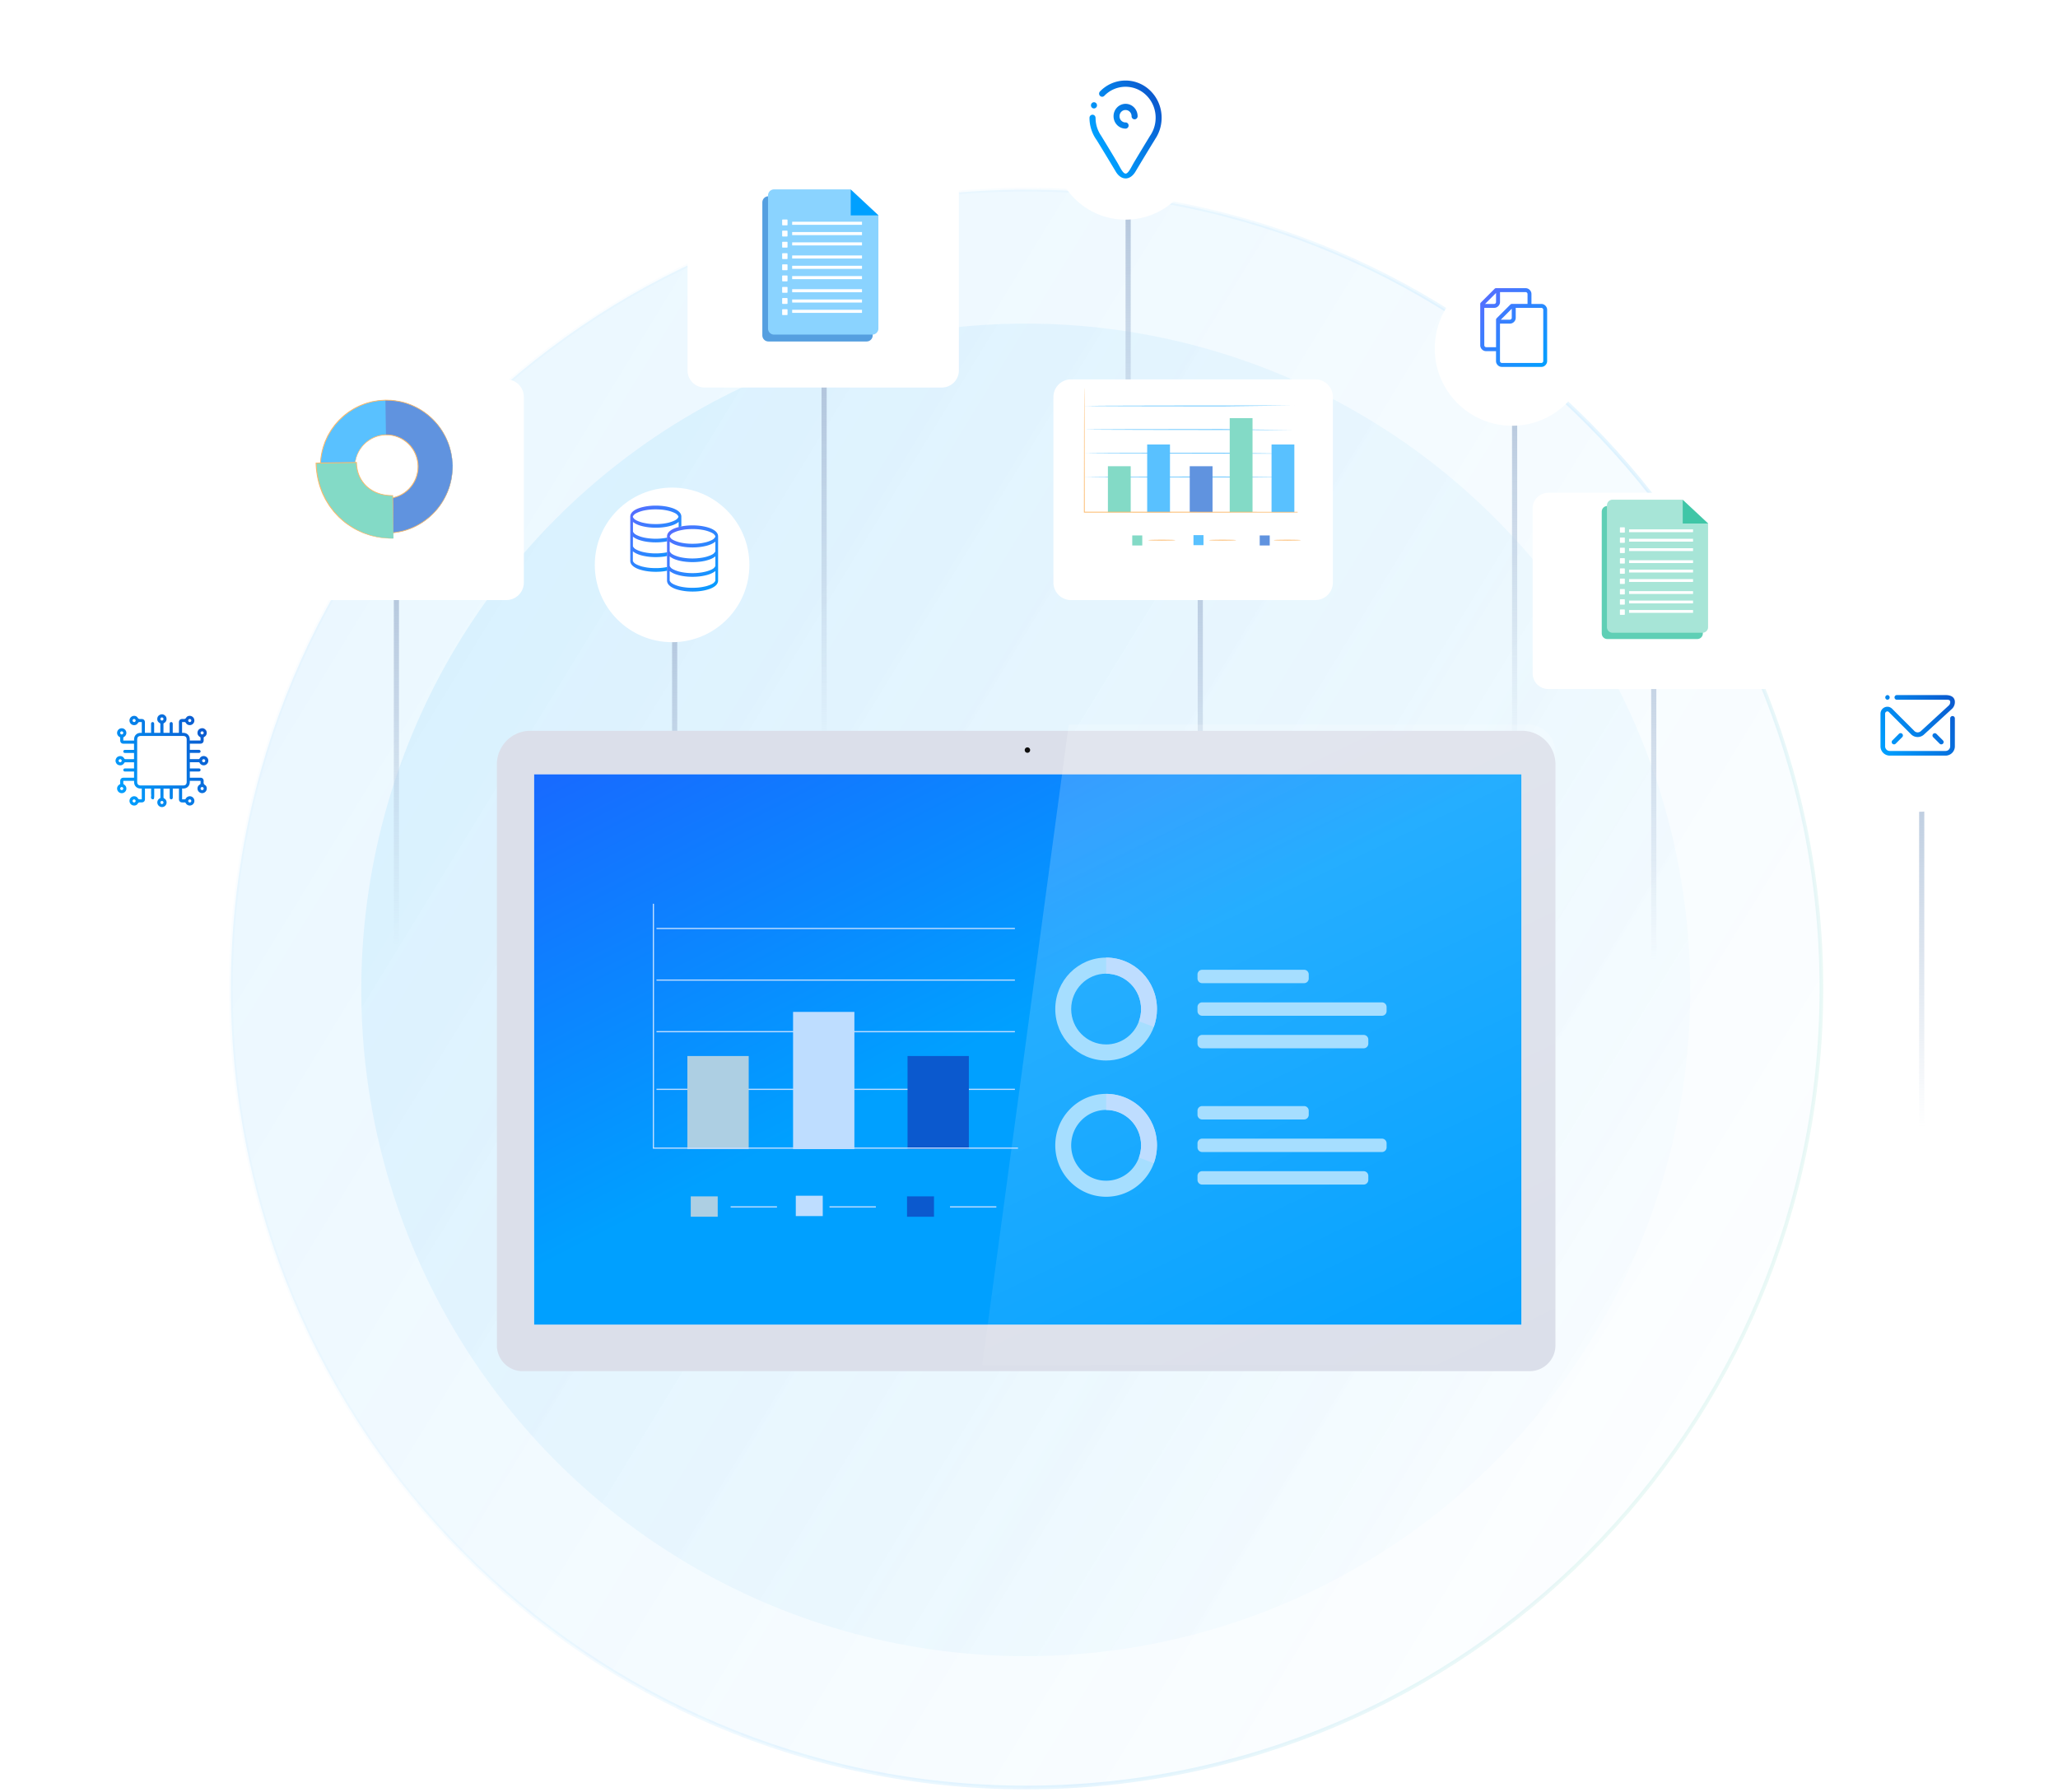
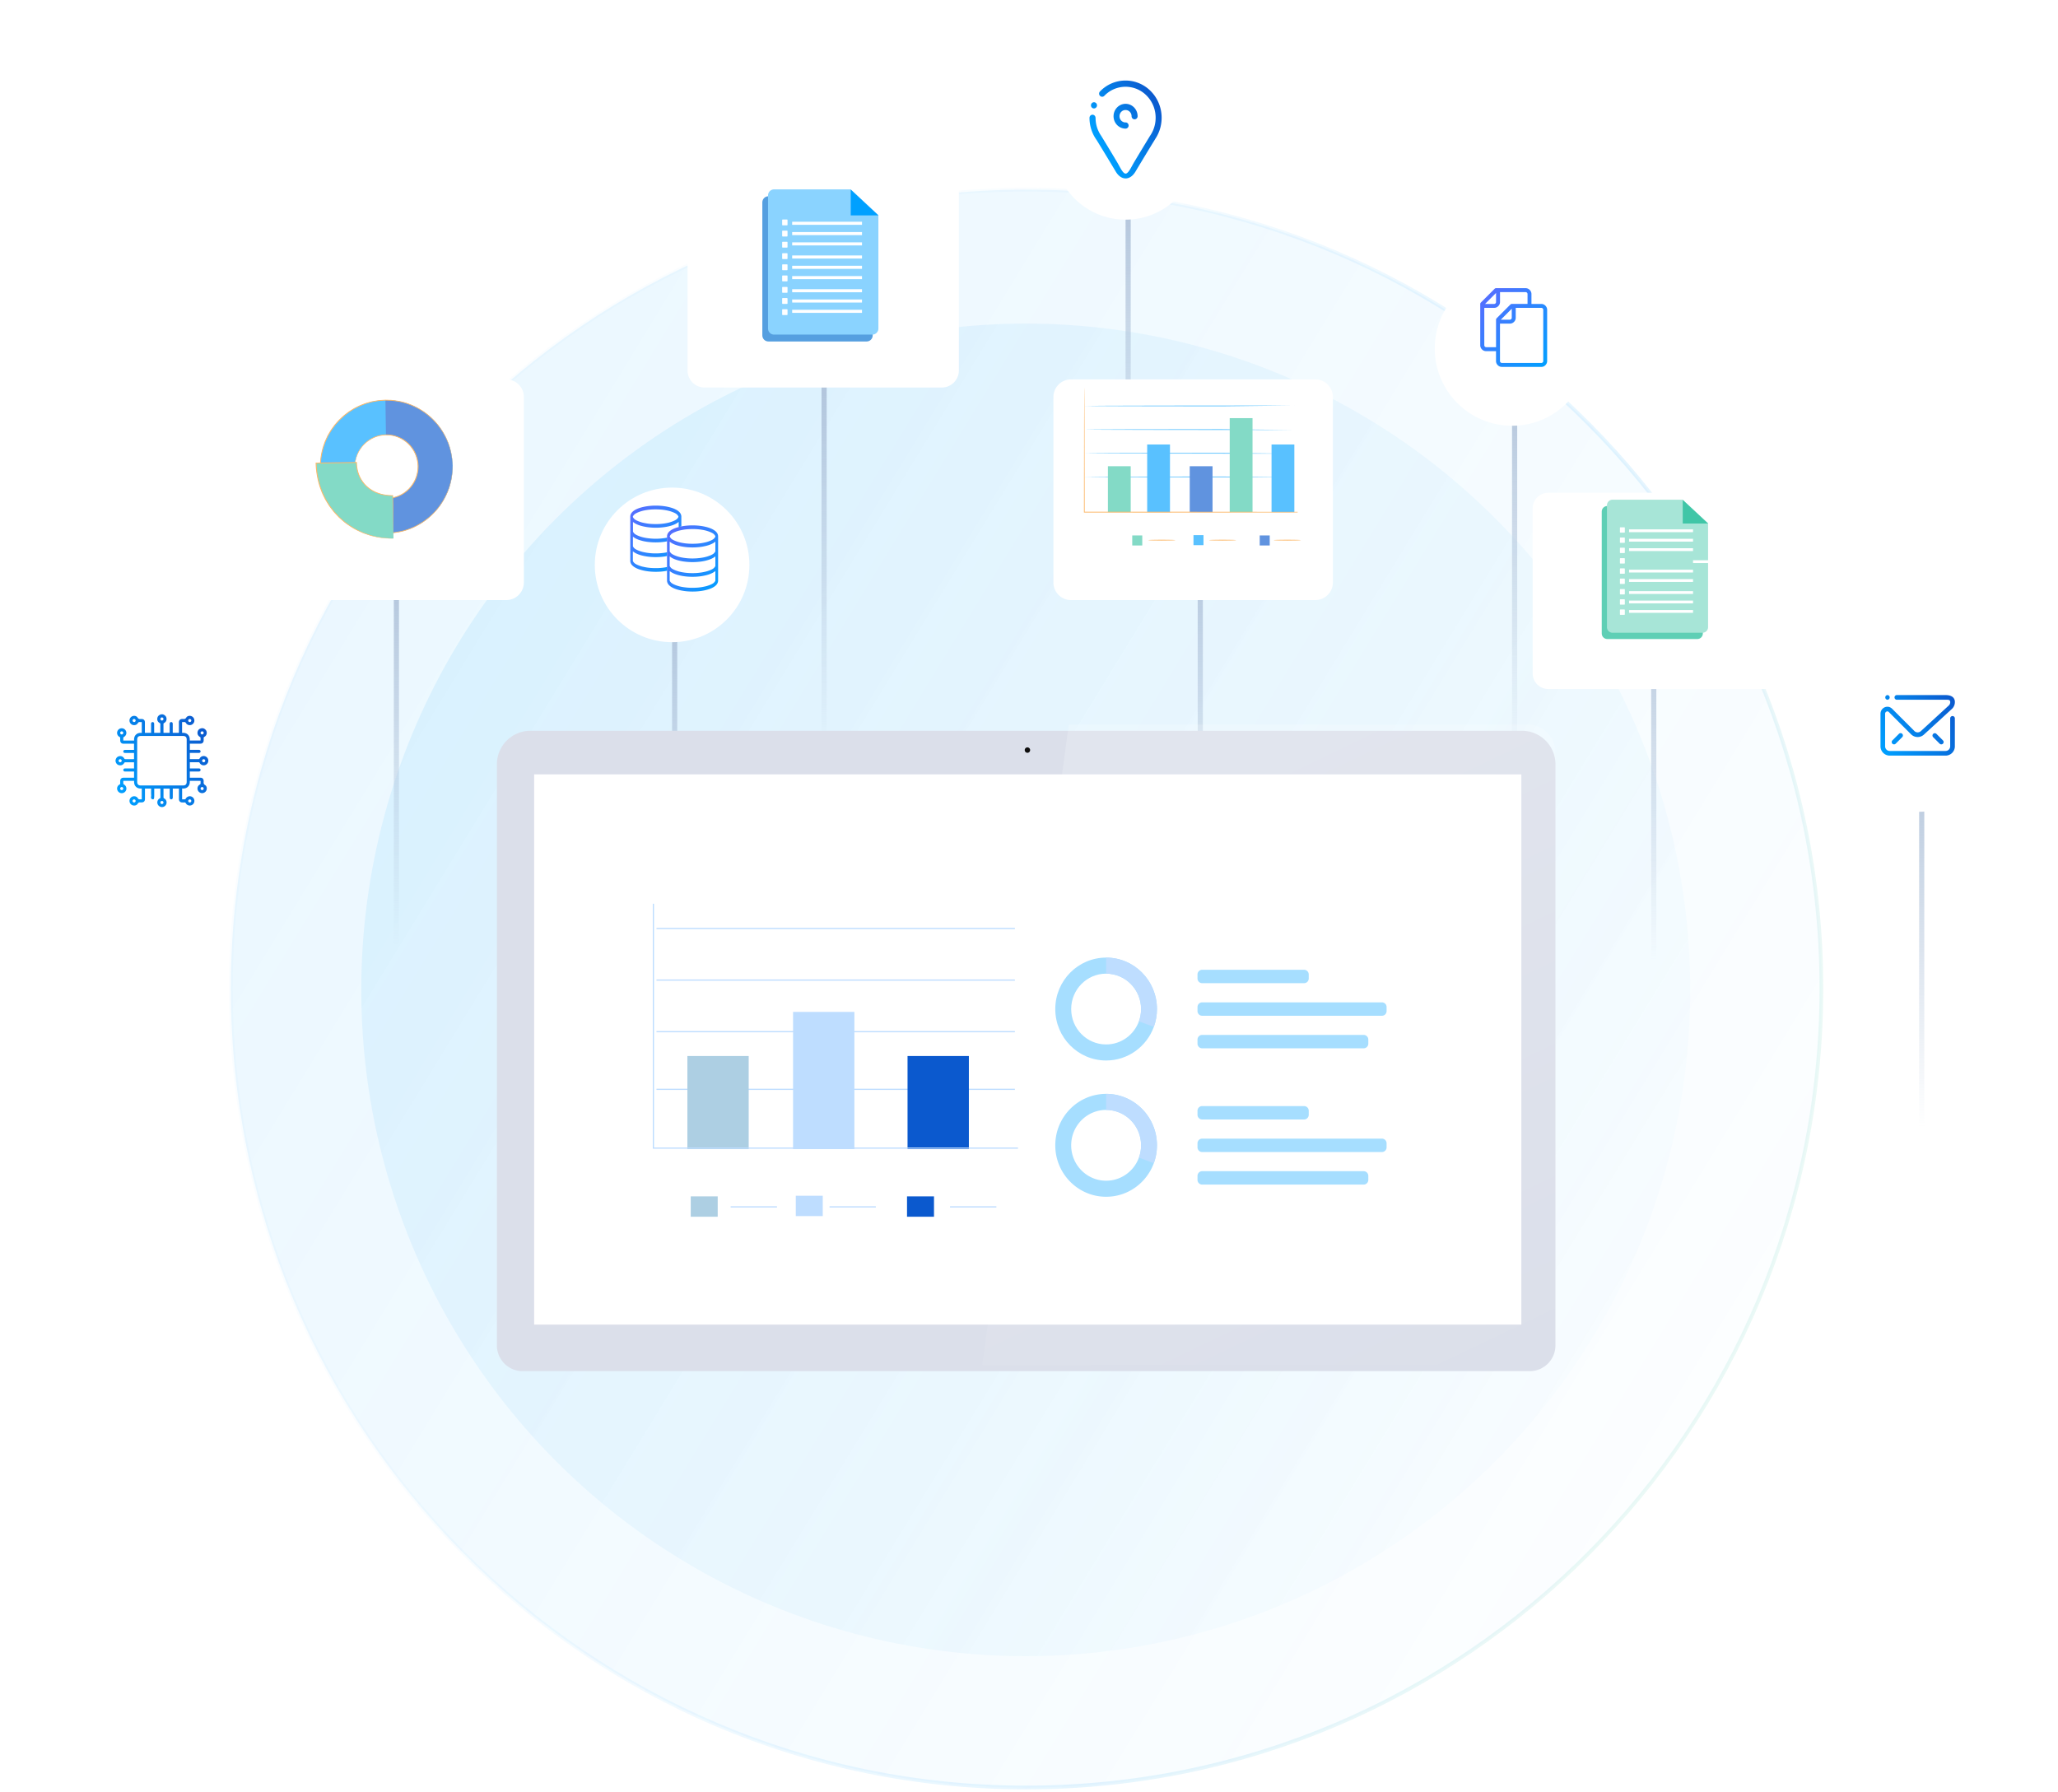
<svg xmlns="http://www.w3.org/2000/svg" width="526" height="458" fill="none" viewBox="0 0 526 458">
  <path fill="url(#a)" stroke="url(#b)" stroke-width=".946" d="M59.003 252.681c0 112.783 91.005 204.208 203.262 204.208 112.256 0 203.262-91.425 203.262-204.208S374.521 48.473 262.265 48.473c-112.257 0-203.262 91.425-203.262 204.208Z" opacity=".1" />
  <ellipse cx="169.832" cy="170.305" fill="url(#c)" opacity=".1" rx="169.832" ry="170.305" transform="matrix(-1 0 0 1 432 82.714)" />
  <path stroke="url(#d)" stroke-width="1.317" d="M101.316 133.852v107.999" />
  <path stroke="url(#e)" stroke-width="1.317" d="M172.437 141.755v107.999" />
  <path stroke="url(#f)" stroke-width="1.317" d="M210.632 83.804v107.999" />
  <path stroke="url(#g)" stroke-width="1.317" d="M288.339 39.024v107.999" />
  <path stroke="url(#h)" stroke-width="1.317" d="M306.777 123.316v107.999" />
  <path stroke="url(#i)" stroke-width="1.317" d="M387.118 86.438v107.999" />
  <path stroke="url(#j)" stroke-width="1.317" d="M422.679 137.804v107.998" />
  <path stroke="url(#k)" stroke-width="1.317" d="M491.166 179.949v107.999" />
  <path fill="#DBDFEA" d="M135.563 186.792H388.99c4.729 0 8.562 3.846 8.562 8.575v148.521a6.585 6.585 0 0 1-6.585 6.585H133.585a6.585 6.585 0 0 1-6.585-6.585V195.367c0-4.736 3.841-8.575 8.563-8.575Z" />
  <path fill="#fff" d="M388.837 197.931H136.523v140.644h252.314V197.931Z" />
-   <path fill="url(#l)" d="M388.837 197.931H136.523v140.644h252.314V197.931Z" />
  <path fill="#0F0F0F" d="M263.291 191.724a.69.69 0 1 0-1.382 0c0 .386.305.692.691.692a.686.686 0 0 0 .691-.692Z" />
  <path fill="url(#m)" d="M397.56 348.906H251.054l22.109-163.688H390.51c3.892 0 7.05 3.162 7.05 7.06v156.628Z" opacity=".18" />
  <g filter="url(#n)">
    <path fill="#fff" d="M240.711 39.024h-60.618a4.367 4.367 0 0 0-4.363 4.37v46.022a4.367 4.367 0 0 0 4.363 4.37h60.618a4.367 4.367 0 0 0 4.364-4.37V43.395a4.367 4.367 0 0 0-4.364-4.37Z" />
  </g>
  <path fill="#559FE0" d="M194.843 51.719V85.73c0 .86.694 1.554 1.551 1.554h25.107c.858 0 1.552-.695 1.552-1.553v-28.98l-7.071-6.587h-19.588c-.857 0-1.551.695-1.551 1.554Z" />
  <path fill="#8AD3FF" d="M196.298 49.96v34.013a1.55 1.55 0 0 0 1.551 1.553h25.107a1.55 1.55 0 0 0 1.551-1.553v-28.98l-7.071-6.586h-19.587a1.55 1.55 0 0 0-1.551 1.553Z" />
  <path fill="#00A0FF" d="M224.507 55.054h-7.07v-6.589l7.07 6.59Z" />
  <path fill="#fff" fill-rule="evenodd" d="M199.909 57.464v-1.228c0-.074.056-.135.123-.135h1.127c.067 0 .123.061.123.135v1.228c0 .073-.056.135-.123.135h-1.127c-.067 0-.123-.062-.123-.135Z" clip-rule="evenodd" style="mix-blend-mode:screen" />
  <path fill="#fff" d="M220.316 56.678h-17.849v.786h17.849v-.786Z" style="mix-blend-mode:screen" />
  <path fill="#fff" fill-rule="evenodd" d="M199.909 60.313v-1.228c0-.074.056-.135.123-.135h1.127c.067 0 .123.061.123.135v1.228c0 .073-.056.135-.123.135h-1.127c-.067 0-.123-.062-.123-.135Z" clip-rule="evenodd" style="mix-blend-mode:screen" />
  <path fill="#fff" d="M220.316 59.313h-17.849v.786h17.849v-.785Z" style="mix-blend-mode:screen" />
  <path fill="#fff" fill-rule="evenodd" d="M199.909 63.159v-1.228c0-.073.056-.135.123-.135h1.127c.067 0 .123.062.123.135v1.228c0 .073-.056.135-.123.135h-1.127c-.067 0-.123-.062-.123-.135Z" clip-rule="evenodd" style="mix-blend-mode:screen" />
  <path fill="#fff" d="M220.316 61.946h-17.849v.785h17.849v-.785Z" style="mix-blend-mode:screen" />
  <path fill="#fff" fill-rule="evenodd" d="M199.909 66.081v-1.228c0-.073.056-.135.123-.135h1.127c.067 0 .123.062.123.135v1.228c0 .074-.056.135-.123.135h-1.127c-.067 0-.123-.061-.123-.135Z" clip-rule="evenodd" style="mix-blend-mode:screen" />
  <path fill="#fff" d="M220.316 65.296h-17.849v.785h17.849v-.785Z" style="mix-blend-mode:screen" />
  <path fill="#fff" fill-rule="evenodd" d="M199.909 68.93v-1.228c0-.073.056-.135.123-.135h1.127c.067 0 .123.062.123.135v1.228c0 .073-.056.135-.123.135h-1.127c-.067 0-.123-.062-.123-.135Z" clip-rule="evenodd" style="mix-blend-mode:screen" />
  <path fill="#fff" d="M220.316 67.93h-17.849v.786h17.849v-.785Z" style="mix-blend-mode:screen" />
  <path fill="#fff" fill-rule="evenodd" d="M199.909 71.78v-1.23c0-.073.056-.135.123-.135h1.127c.067 0 .123.062.123.135v1.228c0 .074-.056.135-.123.135h-1.127c-.067 0-.123-.061-.123-.135Z" clip-rule="evenodd" style="mix-blend-mode:screen" />
  <path fill="#fff" d="M220.316 70.566h-17.849v.785h17.849v-.785Z" style="mix-blend-mode:screen" />
  <path fill="#fff" fill-rule="evenodd" d="M199.909 74.702v-1.228c0-.074.056-.135.123-.135h1.127c.067 0 .123.061.123.135v1.228c0 .073-.056.135-.123.135h-1.127c-.067 0-.123-.062-.123-.135Z" clip-rule="evenodd" style="mix-blend-mode:screen" />
  <path fill="#fff" d="M220.316 73.916h-17.849v.786h17.849v-.786Z" style="mix-blend-mode:screen" />
  <path fill="#fff" fill-rule="evenodd" d="M199.909 77.548V76.32c0-.074.056-.135.123-.135h1.127c.067 0 .123.061.123.135v1.228c0 .073-.056.135-.123.135h-1.127c-.067 0-.123-.062-.123-.135Z" clip-rule="evenodd" style="mix-blend-mode:screen" />
  <path fill="#fff" d="M220.316 76.548h-17.849v.786h17.849v-.786Z" style="mix-blend-mode:screen" />
  <path fill="#fff" fill-rule="evenodd" d="M199.909 80.397v-1.228c0-.074.056-.135.123-.135h1.127c.067 0 .123.061.123.135v1.228c0 .073-.056.135-.123.135h-1.127c-.067 0-.123-.062-.123-.135Z" clip-rule="evenodd" style="mix-blend-mode:screen" />
  <path fill="#fff" d="M220.316 79.183h-17.849v.786h17.849v-.786Z" style="mix-blend-mode:screen" />
  <g filter="url(#o)">
    <path fill="#fff" d="M451.256 120.682h-55.531a4 4 0 0 0-3.997 4.003v42.16a4 4 0 0 0 3.997 4.003h55.531a4 4 0 0 0 3.998-4.003v-42.16a4 4 0 0 0-3.998-4.003Z" />
  </g>
  <path fill="#5FCFB5" d="M409.387 130.759v31.159c0 .786.636 1.423 1.421 1.423h23.001c.785 0 1.42-.637 1.42-1.423v-26.549l-6.477-6.033h-17.944c-.785 0-1.421.636-1.421 1.423Z" />
  <path fill="#A7E5D7" d="M410.72 129.151v31.158a1.42 1.42 0 0 0 1.421 1.423h23c.785 0 1.421-.636 1.421-1.423v-26.548l-6.478-6.033h-17.943a1.42 1.42 0 0 0-1.421 1.423Z" />
  <path fill="#40C6A7" d="M436.564 133.818h-6.477v-6.037l6.477 6.037Z" />
  <path fill="#fff" fill-rule="evenodd" d="M414.031 136.025V134.9c0-.067.051-.124.112-.124h1.033c.061 0 .112.057.112.124v1.125c0 .067-.051.123-.112.123h-1.033c-.061 0-.112-.056-.112-.123Z" clip-rule="evenodd" style="mix-blend-mode:screen" />
  <path fill="#fff" d="M432.723 135.305h-16.352v.72h16.352v-.72Z" style="mix-blend-mode:screen" />
  <path fill="#fff" fill-rule="evenodd" d="M414.031 138.635v-1.125c0-.067.051-.124.112-.124h1.033c.061 0 .112.057.112.124v1.125c0 .067-.051.123-.112.123h-1.033c-.061 0-.112-.056-.112-.123Z" clip-rule="evenodd" style="mix-blend-mode:screen" />
  <path fill="#fff" d="M432.723 137.719h-16.352v.72h16.352v-.72Z" style="mix-blend-mode:screen" />
  <path fill="#fff" fill-rule="evenodd" d="M414.031 141.242v-1.125c0-.067.051-.123.112-.123h1.033c.061 0 .112.056.112.123v1.125c0 .067-.051.124-.112.124h-1.033c-.061 0-.112-.057-.112-.124Z" clip-rule="evenodd" style="mix-blend-mode:screen" />
  <path fill="#fff" d="M432.723 140.13h-16.352v.72h16.352v-.72Z" style="mix-blend-mode:screen" />
  <path fill="#fff" fill-rule="evenodd" d="M414.031 143.919v-1.125c0-.067.051-.123.112-.123h1.033c.061 0 .112.056.112.123v1.125c0 .067-.051.124-.112.124h-1.033c-.061 0-.112-.057-.112-.124Z" clip-rule="evenodd" style="mix-blend-mode:screen" />
-   <path fill="#fff" d="M432.723 143.2h-16.352v.719h16.352v-.719Z" style="mix-blend-mode:screen" />
+   <path fill="#fff" d="M432.723 143.2v.719h16.352v-.719Z" style="mix-blend-mode:screen" />
  <path fill="#fff" fill-rule="evenodd" d="M414.031 146.529v-1.125c0-.067.051-.123.112-.123h1.033c.061 0 .112.056.112.123v1.125c0 .067-.051.124-.112.124h-1.033c-.061 0-.112-.057-.112-.124Z" clip-rule="evenodd" style="mix-blend-mode:screen" />
  <path fill="#fff" d="M432.723 145.614h-16.352v.719h16.352v-.719Z" style="mix-blend-mode:screen" />
  <path fill="#fff" fill-rule="evenodd" d="M414.031 149.136v-1.125c0-.067.051-.123.112-.123h1.033c.061 0 .112.056.112.123v1.125c0 .068-.051.124-.112.124h-1.033c-.061 0-.112-.056-.112-.124Z" clip-rule="evenodd" style="mix-blend-mode:screen" />
  <path fill="#fff" d="M432.723 148.025h-16.352v.72h16.352v-.72Z" style="mix-blend-mode:screen" />
  <path fill="#fff" fill-rule="evenodd" d="M414.031 151.816v-1.125c0-.067.051-.123.112-.123h1.033c.061 0 .112.056.112.123v1.125c0 .067-.051.124-.112.124h-1.033c-.061 0-.112-.057-.112-.124Z" clip-rule="evenodd" style="mix-blend-mode:screen" />
  <path fill="#fff" d="M432.723 151.097h-16.352v.719h16.352v-.719Z" style="mix-blend-mode:screen" />
  <path fill="#fff" fill-rule="evenodd" d="M414.031 154.424v-1.126c0-.067.051-.123.112-.123h1.033c.061 0 .112.056.112.123v1.126c0 .067-.051.123-.112.123h-1.033c-.061 0-.112-.056-.112-.123Z" clip-rule="evenodd" style="mix-blend-mode:screen" />
  <path fill="#fff" d="M432.723 153.508h-16.352v.719h16.352v-.719Z" style="mix-blend-mode:screen" />
  <path fill="#fff" fill-rule="evenodd" d="M414.031 157.033v-1.125c0-.067.051-.123.112-.123h1.033c.061 0 .112.056.112.123v1.125c0 .068-.051.124-.112.124h-1.033c-.061 0-.112-.056-.112-.124Z" clip-rule="evenodd" style="mix-blend-mode:screen" />
  <path fill="#fff" d="M432.723 155.922h-16.352v.719h16.352v-.719Z" style="mix-blend-mode:screen" />
  <g filter="url(#p)">
    <path fill="#fff" d="M336.175 91.707h-62.439a4.499 4.499 0 0 0-4.495 4.501v47.404a4.5 4.5 0 0 0 4.495 4.502h62.439a4.498 4.498 0 0 0 4.494-4.502V96.208a4.498 4.498 0 0 0-4.494-4.501Z" />
  </g>
  <g opacity=".65">
    <path fill="#00A0FF" d="M330.821 122.025c-19.344 0-53.579-.048-53.579-.112 0-.063 15.675-.111 35.019-.111m18.56-5.833c-19.344 0-53.579-.049-53.579-.112 0-.064 15.675-.112 35.019-.112m18.56-5.83c-19.344 0-53.579-.048-53.579-.112 0-.063 15.675-.111 35.019-.111m0-5.833c-19.344 0-35.019-.049-35.019-.112 0-.064 34.235-.112 53.579-.112" />
    <path fill="#40C6A7" d="M288.995 119.169h-5.827v11.735h5.827v-11.735Z" />
    <path fill="#0B59CE" d="M309.91 119.169h-5.827v11.735h5.827v-11.735Z" />
    <path fill="#00A0FF" d="M330.821 113.611h-5.827v17.293h5.827v-17.293Z" />
    <path fill="#40C6A7" d="M320.129 106.878h-5.827v24.026h5.827v-24.026Z" />
    <path fill="#00A0FF" d="M299.033 113.611h-5.827v17.293h5.827v-17.293Z" />
    <path fill="#FB9218" d="m331.659 130.986-35.691.033c-6.668 0-13.032-.006-18.826-.009h-.102v-.103l.039-22.828c.012-2.795.021-5.011.03-6.539l.015-1.74.009-.446c0-.1.009-.15.009-.15s.006.05.009.15c0 .109.006.257.009.447l.015 1.739c.006 1.528.018 3.744.03 6.539.01 5.61.025 13.532.04 22.828l-.103-.102c5.794 0 12.158-.006 18.826-.009l35.691.033" />
    <path fill="#40C6A7" d="M291.949 136.861h-2.559v2.563h2.559v-2.563Z" />
    <path fill="#00A0FF" d="M307.598 136.78h-2.56v2.563h2.56v-2.563Z" />
    <path fill="#0B59CE" d="M324.527 136.861h-2.559v2.563h2.559v-2.563Z" />
    <path fill="#FB9218" d="M300.429 138.06c0 .06-1.561.112-3.485.112-1.923 0-3.487-.049-3.487-.112 0-.064 1.561-.112 3.487-.112 1.927 0 3.485.048 3.485.112Zm15.531 0c0 .06-1.562.112-3.485.112-1.923 0-3.488-.049-3.488-.112 0-.064 1.562-.112 3.488-.112s3.485.048 3.485.112Zm16.534 0c0 .06-1.561.112-3.484.112-1.924 0-3.488-.049-3.488-.112 0-.064 1.561-.112 3.488-.112 1.926 0 3.484.048 3.484.112Z" />
  </g>
  <g filter="url(#q)">
    <path fill="#fff" d="M129.397 91.707h-62.44a4.498 4.498 0 0 0-4.494 4.501v47.404a4.499 4.499 0 0 0 4.495 4.502h62.439a4.498 4.498 0 0 0 4.494-4.502V96.208a4.498 4.498 0 0 0-4.494-4.501Z" />
  </g>
  <g opacity=".65">
    <path fill="#00A0FF" d="M115.669 119c.15 9.371-7.308 17.119-16.62 17.27-9.314.151-17.013-7.352-17.164-16.724-.15-9.371 7.307-17.118 16.62-17.269 9.314-.151 17.013 7.351 17.161 16.723h.003Zm-24.97.405c.073 4.48 3.754 8.067 8.206 7.994 4.452-.072 8.019-3.777 7.946-8.257-.072-4.481-3.753-8.067-8.205-7.995-4.453.073-8.019 3.777-7.946 8.258Z" />
    <path fill="#0B59CE" d="M115.668 119c.151 9.371-7.307 17.119-16.618 17.27l-.142-8.871c4.452-.072 8.018-3.777 7.946-8.257-.072-4.481-3.753-8.067-8.205-7.995l-.142-8.87c9.315-.151 17.014 7.351 17.161 16.723Z" />
    <path fill="#FB9218" d="M90.703 119.404s-.006-.045-.006-.132v-.387c0-.169.003-.38.042-.628.03-.247.057-.534.141-.848.124-.637.398-1.392.842-2.198a8.159 8.159 0 0 1 2.013-2.376c.904-.722 2.06-1.344 3.407-1.616 1.335-.262 2.854-.25 4.31.278a7.648 7.648 0 0 1 2.092 1.087c.338.223.633.507.941.779.28.302.576.598.817.942 1.028 1.331 1.628 3.052 1.673 4.834.012 1.784-.531 3.523-1.516 4.888-.233.35-.516.658-.787.966-.299.284-.588.574-.917.809a7.646 7.646 0 0 1-2.056 1.153c-1.437.574-2.954.637-4.298.417-1.354-.229-2.526-.812-3.455-1.504a8.11 8.11 0 0 1-2.089-2.309c-.47-.791-.766-1.537-.91-2.171-.094-.311-.13-.598-.166-.842a4.165 4.165 0 0 1-.063-.625c-.006-.16-.01-.287-.015-.387 0-.087 0-.133.003-.133.042-.006 0 .722.328 1.963.154.622.461 1.352.935 2.125a8.08 8.08 0 0 0 2.077 2.247c.916.667 2.068 1.231 3.391 1.446 1.314.205 2.791.136 4.19-.426a7.489 7.489 0 0 0 1.999-1.129c.319-.23.597-.513.889-.791.262-.302.54-.601.763-.942.955-1.329 1.483-3.019 1.468-4.752-.042-1.733-.621-3.406-1.622-4.701-.235-.335-.522-.622-.793-.918-.301-.266-.588-.54-.913-.761a7.469 7.469 0 0 0-2.032-1.066c-1.414-.519-2.894-.537-4.2-.289-1.314.256-2.447.857-3.34 1.554a8.022 8.022 0 0 0-2 2.31c-.447.788-.73 1.528-.866 2.153-.29 1.25-.223 1.977-.265 1.971l-.012.009Z" />
    <path fill="#FB9218" d="M115.669 119s-.015-.094-.03-.275c-.016-.19-.037-.456-.067-.803a39.714 39.714 0 0 0-.045-.592c-.027-.217-.075-.45-.118-.706-.09-.51-.174-1.102-.379-1.742-.317-1.305-.953-2.841-1.942-4.469a16.912 16.912 0 0 0-4.35-4.731c-1.923-1.41-4.344-2.599-7.126-3.055-.696-.088-1.402-.223-2.131-.214-.362-.006-.73-.037-1.097-.025-.368.025-.739.052-1.113.076-.187.015-.374.018-.56.045l-.561.097c-.374.069-.754.118-1.128.205-.738.214-1.504.384-2.23.701-.75.256-1.45.646-2.174 1.008-.35.202-.687.432-1.034.649-.355.205-.675.465-1 .722-.676.483-1.26 1.084-1.876 1.66l-.837.957-.212.242-.187.259-.376.523-.377.525-.329.562-.328.564-.166.284-.139.299c-.184.399-.365.797-.551 1.199-.145.416-.29.836-.434 1.256a18.166 18.166 0 0 0-.781 5.325c.054 1.827.377 3.617.95 5.302.16.414.316.827.473 1.241l.587 1.18.148.293.175.278.347.553.346.549.395.513.392.511.196.253.217.236c.29.311.579.622.868.93.633.558 1.24 1.141 1.927 1.6.334.244.663.492 1.022.688.352.205.699.423 1.054.613.736.338 1.448.706 2.207.936.736.296 1.507.438 2.252.628.377.075.76.112 1.133.169l.564.078c.187.025.377.019.564.028.374.012.744.027 1.115.039.368 0 .733-.042 1.097-.06.73-.016 1.429-.173 2.123-.284 2.767-.547 5.145-1.815 7.023-3.285a16.893 16.893 0 0 0 4.194-4.87c.934-1.658 1.519-3.215 1.796-4.529.184-.649.25-1.241.323-1.754.033-.257.075-.492.096-.709.009-.218.018-.417.027-.592l.04-.806c.009-.181.021-.275.021-.275s.006.094 0 .275l-.015.806c-.003.178-.009.377-.016.595-.015.217-.054.455-.084.712-.066.516-.127 1.114-.304 1.766-.263 1.326-.841 2.896-1.77 4.574a16.95 16.95 0 0 1-4.205 4.934c-1.887 1.494-4.29 2.783-7.087 3.345-.703.115-1.411.275-2.146.293-.368.021-.736.063-1.11.063-.374-.012-.75-.024-1.127-.039-.19-.009-.38-.006-.57-.027l-.57-.079c-.38-.057-.765-.093-1.148-.169-.757-.19-1.538-.335-2.282-.631-.769-.232-1.492-.604-2.237-.945-.362-.193-.711-.413-1.07-.619-.365-.196-.7-.447-1.037-.694-.7-.468-1.314-1.054-1.953-1.621-.293-.314-.585-.628-.88-.942l-.22-.239-.2-.257-.398-.516-.4-.519-.35-.559-.353-.561-.175-.281-.148-.296c-.198-.395-.397-.794-.596-1.196l-.483-1.259a18.332 18.332 0 0 1-.961-5.374 18.29 18.29 0 0 1 .793-5.401c.147-.426.295-.848.44-1.271l.557-1.214.139-.302.166-.286.331-.571.332-.568.383-.531.38-.528.19-.263.214-.245c.283-.326.566-.649.85-.969.624-.586 1.217-1.192 1.902-1.681.328-.26.654-.52 1.016-.728.352-.217.693-.45 1.049-.655.732-.366 1.444-.761 2.203-1.018.736-.32 1.51-.492 2.261-.706.38-.088.766-.136 1.143-.206l.566-.096c.19-.03.38-.03.57-.045.377-.025.754-.049 1.128-.076.373-.012.744.021 1.109.027.738-.006 1.45.133 2.155.224 2.813.468 5.258 1.681 7.193 3.112a16.992 16.992 0 0 1 4.362 4.795c.983 1.645 1.61 3.197 1.917 4.514.199.646.277 1.243.359 1.757.039.256.084.492.108.709l.033.595c.019.347.034.616.043.806.009.181.006.275.006.275l.003.006Z" />
    <path fill="#40C6A7" d="M100.566 137.631c-10.897.175-19.588-8.293-19.763-19.256l10.313-.166c.084 5.241 4.066 8.544 9.275 8.46l.175 10.965v-.003Z" />
    <path fill="#FB9218" d="M100.566 137.631s-.006-.072-.012-.202a34.509 34.509 0 0 1-.018-.58c-.012-.516-.033-1.256-.057-2.198-.043-1.905-.1-4.634-.175-7.982l.087.084c-.992.006-2.04-.09-3.102-.38a8.817 8.817 0 0 1-3.075-1.501 7.993 7.993 0 0 1-2.333-2.85c-.563-1.15-.859-2.466-.88-3.813l.115.112-7.986.133-2.327.036.115-.118a21.7 21.7 0 0 0 1.049 6.108c.174.468.35.933.521 1.395.196.45.425.878.63 1.313.196.441.455.839.703 1.238.256.392.467.809.762 1.162.278.366.552.725.823 1.078.29.341.597.652.89.972.147.16.292.317.44.474.16.142.316.281.473.423l.928.821c1.296.975 2.566 1.809 3.826 2.364l.913.423c.304.118.609.214.898.32.293.103.576.202.85.296.278.087.555.139.82.208.266.063.522.127.766.187.124.03.244.061.362.088.12.021.238.036.352.051.462.067.884.124 1.264.178.38.07.714.061 1.003.082.29.015.537.027.742.039.193.012.347.018.461.027.106.006.16.012.163.015 0 0-.048.003-.148.003-.114 0-.262 0-.455-.003-.208-.003-.458-.006-.75-.012-.299-.009-.649.003-1.028-.06-.383-.048-.808-.103-1.273-.16-.117-.015-.235-.027-.355-.048-.12-.028-.242-.055-.365-.085-.247-.057-.507-.118-.775-.178-.265-.067-.545-.115-.826-.202l-.859-.29c-.295-.103-.6-.197-.91-.314-.302-.136-.61-.275-.926-.42-1.275-.549-2.562-1.383-3.876-2.361-.308-.269-.621-.543-.94-.824l-.483-.423c-.148-.157-.296-.317-.446-.474-.296-.323-.61-.637-.902-.981-.274-.359-.551-.722-.835-1.087-.298-.356-.515-.776-.774-1.171-.25-.402-.516-.807-.715-1.25-.21-.438-.443-.873-.642-1.329-.175-.465-.353-.936-.53-1.41a21.863 21.863 0 0 1-1.07-6.177v-.118h.114c.739-.012 1.528-.024 2.327-.039 2.77-.042 5.46-.084 7.986-.127h.114v.112c.018 1.319.304 2.602.85 3.723a7.801 7.801 0 0 0 2.261 2.78 8.723 8.723 0 0 0 3 1.48c1.04.289 2.07.389 3.047.389h.087v.085c.037 3.372.064 6.12.082 8.037l.012 2.18v.561c0 .127-.003.19-.006.187l.018.003Z" />
  </g>
  <g filter="url(#r)">
    <path fill="#fff" d="M490.427 202.229c9.411 0 17.041-7.641 17.041-17.067 0-9.425-7.63-17.066-17.041-17.066-9.412 0-17.042 7.641-17.042 17.066 0 9.426 7.63 17.067 17.042 17.067Z" />
  </g>
  <path fill="url(#s)" fill-rule="evenodd" d="M483.669 190.089a.596.596 0 0 1 0-.842l1.68-1.682a.594.594 0 1 1 .84.841l-1.68 1.683a.594.594 0 0 1-.84 0Zm12.085 0-1.68-1.683a.595.595 0 0 1 .84-.841l1.68 1.682a.594.594 0 1 1-.84.842Zm3.196-8.951-7.141 6.555a2.38 2.38 0 0 1-3.361 0l-4.189-4.195-1.412-1.415c-.11-.134-.262-.25-.439-.25a.598.598 0 0 0-.596.598v8.329c0 .658.529 1.189 1.187 1.189h14.259c.657 0 1.187-.531 1.187-1.189v-7.14c0-.33.268-.598.597-.598.328 0 .596.268.596.598v7.14a2.375 2.375 0 0 1-2.374 2.378h-14.259a2.38 2.38 0 0 1-2.375-2.378v-8.329c0-.988.798-1.787 1.784-1.787.457 0 .871.207 1.188.512l5.692 5.695a1.189 1.189 0 0 0 1.681 0l7.141-6.554a1.18 1.18 0 0 0 .341-.842h-.006c0-.658-.53-.597-1.187-.597h-12.475a.598.598 0 0 1 0-1.195h12.475c1.09 0 2.009.329 2.283 1.189h.018a2.39 2.39 0 0 1-.609 2.28l-.006.006Zm-16.542-2.28a.599.599 0 0 1 0-1.195.598.598 0 0 1 0 1.195Z" clip-rule="evenodd" />
  <g filter="url(#t)">
    <path fill="#fff" d="M287.68 50.878c10.184 0 18.439-8.256 18.439-18.44 0-10.183-8.255-18.438-18.439-18.438-10.183 0-18.439 8.255-18.439 18.439 0 10.183 8.256 18.439 18.439 18.439Z" />
  </g>
  <path fill="url(#u)" fill-rule="evenodd" d="M287.685 31.288c.424 0 .771.358.771.795a.786.786 0 0 1-.771.795c-1.696 0-3.075-1.421-3.075-3.17 0-1.748 1.379-3.169 3.075-3.169 1.696 0 3.075 1.42 3.075 3.17a.786.786 0 0 1-.771.794.786.786 0 0 1-.771-.795c0-.874-.685-1.59-1.543-1.59-.858 0-1.542.706-1.542 1.59 0 .885.684 1.59 1.542 1.59l.01-.01Zm7.528 4.322a726.49 726.49 0 0 0-5.003 8.256c-1.388 2.325-3.643 2.325-5.031 0a861.522 861.522 0 0 0-4.877-8.048 9.691 9.691 0 0 1-1.841-5.673v-.03c0-.436.347-.794.771-.794.424 0 .771.357.771.795h.009c0 1.093.213 2.185.656 3.199l.058.119c.193.437.434.864.713 1.262a598.07 598.07 0 0 1 4.087 6.766c.723 1.212 1.446 2.91 2.169 2.91.723 0 1.445-1.698 2.168-2.91a812.12 812.12 0 0 1 4.087-6.766 7.77 7.77 0 0 0 .713-1.272c.02-.04.039-.08.049-.11 1.243-2.91.723-6.427-1.591-8.812a7.53 7.53 0 0 0-10.882 0 .76.76 0 0 1-.549.229.786.786 0 0 1-.771-.795.8.8 0 0 1 .221-.556 9.028 9.028 0 0 1 13.061 0c3.229 3.328 3.557 8.514 1.002 12.23h.01Zm-15.605-7.889a.785.785 0 0 1-.771-.795c0-.437.347-.794.771-.794.424 0 .771.357.771.794a.785.785 0 0 1-.771.795Z" clip-rule="evenodd" />
  <g filter="url(#v)">
    <path fill="#fff" d="M171.779 158.877c10.911 0 19.756-8.845 19.756-19.756s-8.845-19.756-19.756-19.756-19.756 8.845-19.756 19.756 8.845 19.756 19.756 19.756Z" />
  </g>
  <path fill="url(#w)" d="M170.501 144.919c-.199.046-.391.092-.606.123-.362.061-.738.1-1.13.13-.392.031-.784.039-1.191.039-.407 0-.806-.016-1.191-.039-.391-.03-.76-.069-1.121-.13a17.92 17.92 0 0 1-1.037-.208 6.558 6.558 0 0 1-.915-.292c-.614-.23-1.029-.461-1.244-.699-.215-.23-.315-.407-.315-.515v-2.404a4.3 4.3 0 0 0 .599.407c.23.13.484.246.776.361.3.115.622.215.968.3a13.628 13.628 0 0 0 2.259.361 16.71 16.71 0 0 0 2.474 0 13.94 13.94 0 0 0 1.175-.139c.177-.03.346-.069.515-.107v-.953c-.2.046-.392.092-.607.123a15.456 15.456 0 0 1-3.511.131 16.087 16.087 0 0 1-1.122-.131 17.936 17.936 0 0 1-1.037-.207 6.82 6.82 0 0 1-.914-.292c-.615-.231-1.03-.461-1.245-.699-.215-.231-.315-.4-.315-.508v-2.412c.169.146.369.284.599.415.231.131.484.246.776.361.3.108.623.207.968.3.346.092.707.161 1.084.222.376.062.768.1 1.175.131.407.031.814.046 1.237.046a16.182 16.182 0 0 0 2.412-.177c.177-.03.346-.069.515-.107v-.945c-.2.038-.392.092-.607.123a15.718 15.718 0 0 1-2.32.177 15.581 15.581 0 0 1-2.313-.177 10.278 10.278 0 0 1-1.037-.208 6.586 6.586 0 0 1-.914-.292c-.615-.23-1.029-.461-1.245-.699-.215-.23-.315-.407-.315-.514v-2.413c.169.146.369.284.6.415.23.131.484.246.776.361.299.115.622.215.968.3.345.084.707.161 1.083.223.376.061.768.107 1.175.138a16.22 16.22 0 0 0 2.474 0c.408-.031.792-.077 1.176-.138.376-.062.737-.131 1.083-.223a8.1 8.1 0 0 0 .968-.3c.292-.107.546-.23.776-.361.231-.131.423-.269.599-.415v1.314a.66.66 0 0 0 .116-.039c.184-.046.384-.076.568-.115v-2.497c0-.246-.054-.476-.161-.699a1.99 1.99 0 0 0-.484-.614 3.222 3.222 0 0 0-.615-.431 6.637 6.637 0 0 0-.807-.376 11.72 11.72 0 0 0-.968-.3 11.375 11.375 0 0 0-1.083-.223 13.966 13.966 0 0 0-1.175-.138 16.22 16.22 0 0 0-2.474 0 14.04 14.04 0 0 0-1.176.138c-.376.062-.737.139-1.083.223a9.62 9.62 0 0 0-.968.3c-.3.115-.569.238-.807.376a3.542 3.542 0 0 0-.607.431 1.99 1.99 0 0 0-.484.614 1.588 1.588 0 0 0-.161.699v11.263c0 .246.054.477.161.7.108.222.269.422.484.614.169.154.377.3.607.43.238.139.507.262.807.377a10.903 10.903 0 0 0 2.051.522c.377.062.769.108 1.176.139a16.71 16.71 0 0 0 2.474 0 13.94 13.94 0 0 0 1.175-.139c.177-.03.346-.069.515-.107v-.945h-.039Zm-8.435-13.353c.215-.231.63-.461 1.244-.699.285-.108.584-.208.915-.292.33-.085.676-.154 1.037-.208.361-.061.737-.099 1.121-.13.392-.031.784-.039 1.191-.039.407 0 .799.016 1.191.039a12.98 12.98 0 0 1 2.167.338c.33.084.637.177.922.292.614.23 1.029.461 1.237.699.207.238.315.407.315.515 0 .107-.108.269-.315.507-.208.238-.623.461-1.237.699a9.02 9.02 0 0 1-.922.292 10.28 10.28 0 0 1-1.037.207c-.362.062-.738.1-1.13.131-.392.031-.784.038-1.191.038-.407 0-.806-.015-1.191-.038-.391-.031-.76-.069-1.121-.131-.361-.061-.707-.13-1.037-.207a6.835 6.835 0 0 1-.915-.292c-.614-.231-1.029-.461-1.244-.699-.215-.231-.315-.4-.315-.507 0-.108.107-.285.315-.515Z" />
  <path fill="url(#x)" d="M182.894 135.799c.215.192.377.392.484.615.108.223.161.453.161.699v11.263c0 .246-.053.476-.161.699a1.979 1.979 0 0 1-.484.615 3.189 3.189 0 0 1-.615.43 5.766 5.766 0 0 1-.806.377 11.155 11.155 0 0 1-2.052.522c-.376.061-.768.108-1.175.138-.407.031-.814.046-1.237.046-.423 0-.83-.015-1.237-.046a13.563 13.563 0 0 1-2.259-.361 7.978 7.978 0 0 1-.968-.299 5.766 5.766 0 0 1-.806-.377 3.12 3.12 0 0 1-.607-.43 1.979 1.979 0 0 1-.484-.615 1.575 1.575 0 0 1-.162-.699v-11.263c0-.246.054-.476.162-.699.107-.223.269-.423.484-.615.169-.153.376-.299.607-.43.238-.131.507-.261.806-.376.3-.108.623-.208.968-.3.346-.092.707-.161 1.084-.223.376-.061.768-.107 1.175-.138.407-.031.814-.046 1.237-.046.423 0 .83.015 1.237.046.407.031.791.077 1.175.138.377.062.738.138 1.084.223.345.092.668.184.968.3.299.115.568.238.806.376.239.138.446.277.615.43Zm-10.149.1c-.615.231-1.029.461-1.245.699-.215.238-.315.407-.315.515 0 .108.108.269.315.507.208.238.63.461 1.245.699.284.108.584.208.914.292.331.085.676.154 1.037.208.362.061.738.1 1.122.13.384.031.784.039 1.191.039.407 0 .799-.016 1.191-.039.392-.03.768-.069 1.129-.13a17.92 17.92 0 0 0 1.037-.208c.331-.084.638-.176.922-.292.615-.23 1.03-.461 1.237-.699.208-.238.315-.399.315-.507 0-.108-.107-.284-.315-.515-.207-.23-.622-.461-1.237-.699a8.865 8.865 0 0 0-.922-.292c-.33-.084-.676-.153-1.037-.207-.361-.062-.737-.1-1.129-.131a15.048 15.048 0 0 0-1.191-.038c-.407 0-.807.015-1.191.038s-.76.069-1.122.131c-.361.061-.706.13-1.037.207a5.87 5.87 0 0 0-.914.292Zm8.543 6.169c.615-.23 1.03-.46 1.237-.699.208-.23.315-.407.315-.514v-2.413a3.718 3.718 0 0 1-.599.415c-.23.131-.484.246-.776.361a8.1 8.1 0 0 1-.968.3c-.346.084-.707.161-1.083.223a14.04 14.04 0 0 1-1.176.138 16.22 16.22 0 0 1-2.474 0 13.966 13.966 0 0 1-1.175-.138 11.375 11.375 0 0 1-1.083-.223 9.54 9.54 0 0 1-.968-.3 5.433 5.433 0 0 1-.776-.361 3.728 3.728 0 0 1-.6-.415v2.413c0 .107.108.284.315.514.215.231.63.461 1.245.699.284.108.584.208.914.292.331.085.676.154 1.037.208a15.006 15.006 0 0 0 3.504.13c.392-.03.768-.076 1.129-.13.361-.054.707-.123 1.037-.208.331-.084.638-.176.922-.292h.023Zm0 3.75c.615-.231 1.03-.461 1.237-.699.208-.231.315-.4.315-.507v-2.413a3.718 3.718 0 0 1-.599.415c-.23.131-.484.246-.776.361-.3.108-.622.207-.968.3-.346.092-.707.161-1.083.222-.377.062-.769.1-1.176.131a16.22 16.22 0 0 1-3.649-.131c-.377-.061-.738-.13-1.083-.222a9.8 9.8 0 0 1-.968-.3 5.433 5.433 0 0 1-.776-.361 3.728 3.728 0 0 1-.6-.415v2.413c0 .107.108.268.315.507.215.23.63.461 1.245.699.284.107.584.207.914.292.331.084.676.153 1.037.207.362.062.738.1 1.122.131a15.501 15.501 0 0 0 2.382 0c.392-.031.768-.077 1.129-.131.361-.061.707-.131 1.037-.207.331-.085.638-.177.922-.292h.023Zm0 3.757c.615-.231 1.03-.461 1.237-.7.208-.23.315-.407.315-.514v-2.405a4.214 4.214 0 0 1-.599.407c-.23.131-.484.246-.776.361-.3.116-.622.215-.968.3-.346.084-.707.161-1.083.223a14.04 14.04 0 0 1-1.176.138 16.22 16.22 0 0 1-2.474 0 13.966 13.966 0 0 1-1.175-.138 11.375 11.375 0 0 1-1.083-.223 9.293 9.293 0 0 1-.968-.3 5.433 5.433 0 0 1-.776-.361 3.649 3.649 0 0 1-.6-.407v2.405c0 .107.108.284.315.514.215.231.63.461 1.245.7.284.107.584.207.914.292.331.084.676.153 1.037.207.362.054.738.1 1.122.131.384.03.784.038 1.191.038.407 0 .799-.015 1.191-.038.392-.031.768-.07 1.129-.131s.707-.131 1.037-.207a6.19 6.19 0 0 0 .922-.292h.023Z" />
  <g filter="url(#y)">
    <path fill="#fff" d="M386.459 103.56c10.911 0 19.756-8.845 19.756-19.756 0-10.91-8.845-19.756-19.756-19.756-10.91 0-19.755 8.845-19.755 19.756s8.845 19.756 19.755 19.756Z" />
  </g>
  <path fill="url(#z)" d="M393.93 77.689c.411 0 .765.146 1.057.445.292.299.445.653.445 1.07v13.069c0 .41-.146.764-.445 1.063a1.434 1.434 0 0 1-1.057.445h-10.051c-.417 0-.778-.146-1.07-.445a1.465 1.465 0 0 1-.445-1.064v-2.516h-2.517c-.417 0-.778-.146-1.07-.445a1.481 1.481 0 0 1-.445-1.07V77.689a.49.49 0 0 1 .042-.195.438.438 0 0 1 .111-.16l3.524-3.524a.52.52 0 0 1 .16-.11.468.468 0 0 1 .195-.043h7.542c.417 0 .778.146 1.07.445.292.3.445.654.445 1.07v2.517h2.516-.007Zm-14.076 11.052h2.517v-7.027c0-.07.014-.14.041-.195a.774.774 0 0 1 .112-.167l3.517-3.517a.75.75 0 0 1 .167-.111.441.441 0 0 1 .194-.042h4.018v-2.516a.484.484 0 0 0-.146-.355.481.481 0 0 0-.354-.146h-6.534v2.517c0 .41-.146.764-.445 1.063a1.436 1.436 0 0 1-1.057.445h-2.516v9.55c0 .14.048.258.146.355a.481.481 0 0 0 .354.146h-.014Zm2.517-13.86-2.809 2.808h2.308a.485.485 0 0 0 .355-.146.484.484 0 0 0 .146-.355v-2.307Zm12.067 17.385V79.197a.488.488 0 0 0-.146-.361.483.483 0 0 0-.355-.146h-6.534v2.516c0 .417-.146.779-.445 1.07a1.479 1.479 0 0 1-1.07.446h-2.509v9.55a.497.497 0 0 0 .507.5h10.051a.483.483 0 0 0 .355-.145.484.484 0 0 0 .146-.355v-.006Zm-8.043-13.36-2.808 2.808h2.294a.496.496 0 0 0 .507-.507v-2.295l.007-.007Z" />
  <g filter="url(#A)">
    <path fill="#fff" d="M40.731 216.827c12.002 0 21.732-9.729 21.732-21.731 0-12.002-9.73-21.732-21.732-21.732-12.002 0-21.731 9.73-21.731 21.732 0 12.002 9.73 21.731 21.731 21.731Z" />
  </g>
  <path fill="url(#B)" d="M41.619 182.583c.11.048.228.088.333.149.4.228.615.582.615 1.042 0 .451-.215.801-.608 1.02-.135.074-.182.151-.179.303.007.662 0 1.328.004 1.991 0 .067.006.135.01.219h1.57v-2.278c0-.303.145-.464.394-.464.246 0 .394.172.394.471.003.673 0 1.342 0 2.015v.259h1.58v-2.681c0-.538.31-.848.845-.858.084 0 .171-.007.255 0 .327.034.569-.013.774-.353.26-.431.854-.545 1.325-.36.481.188.774.656.747 1.191-.023.484-.39.932-.868 1.056-.494.131-1.032-.054-1.285-.498-.12-.212-.252-.269-.47-.249-.169.014-.337 0-.515 0v2.762c.548-.03 1.073.044 1.486.454.421.414.505.936.475 1.507h2.761c0-.259.014-.511-.01-.76-.006-.067-.12-.138-.198-.188-.404-.263-.616-.633-.572-1.114.047-.508.33-.864.814-1.022.474-.155.901-.037 1.245.333a1.166 1.166 0 0 1-.296 1.806c-.152.084-.206.175-.195.34.013.209.01.417 0 .626-.017.464-.337.777-.804.78-.858.004-1.713 0-2.57 0-.044 0-.091.004-.155.007v1.574h2.264c.212 0 .387.064.457.276.094.273-.1.508-.42.512-.68.003-1.36 0-2.039 0h-.265v1.571c.067.003.14.013.215.013h1.991c.145 0 .229-.034.306-.175.263-.491.81-.72 1.339-.575.511.138.875.615.875 1.15 0 .532-.374 1.01-.882 1.144a1.156 1.156 0 0 1-1.322-.568c-.08-.148-.168-.189-.322-.185-.724.006-1.45 0-2.194 0v1.584h2.24c.33 0 .495.131.495.387 0 .262-.172.404-.508.404h-2.233v1.581h2.694c.521 0 .83.313.84.834 0 .077.008.155 0 .232-.033.34.01.599.364.814.43.263.535.855.343 1.329a1.19 1.19 0 0 1-1.197.734 1.192 1.192 0 0 1-1.046-.882c-.125-.501.067-1.029.514-1.278.206-.115.256-.249.24-.454-.014-.169 0-.337 0-.522h-2.763c.027.559-.05 1.08-.467 1.497-.41.411-.925.495-1.493.461v2.762c.255 0 .514.01.773-.007.057-.003.114-.104.155-.171.276-.471.8-.7 1.325-.569.501.125.875.596.882 1.117a1.177 1.177 0 0 1-.845 1.167 1.157 1.157 0 0 1-1.372-.582c-.064-.121-.135-.164-.266-.161a9.42 9.42 0 0 1-.693 0c-.45-.02-.76-.34-.763-.794-.007-.827 0-1.652 0-2.479v-.263h-1.581v2.281c0 .256-.118.414-.313.454-.266.054-.474-.121-.474-.42-.007-.68 0-1.359 0-2.039v-.272H41.79v.548c0 .548.004 1.097 0 1.645 0 .155.037.242.185.323.478.256.703.804.569 1.322a1.192 1.192 0 0 1-1.144.882 1.2 1.2 0 0 1-1.15-.875 1.174 1.174 0 0 1 .575-1.342c.097-.054.178-.091.178-.233-.007-.726-.003-1.449-.007-2.176 0-.03-.01-.057-.016-.101h-1.551c-.003.084-.01.165-.01.246v1.46c0 .868-.077 1.09-.397 1.029-.656-.128-.35-.676-.38-1.046-.047-.552-.014-1.11-.014-1.682h-1.58v2.657c0 .566-.306.868-.875.875-.084 0-.172.007-.256 0-.313-.034-.541.02-.733.34-.262.434-.844.558-1.322.38a1.18 1.18 0 0 1-.763-1.157c.013-.495.35-.936.83-1.087.488-.151 1.043.014 1.299.454.148.253.32.31.572.283.138-.014.275 0 .434 0v-2.762c-.549.03-1.074-.047-1.487-.458-.417-.413-.505-.935-.468-1.503h-2.765c0 .255-.013.504.01.746.007.071.111.148.185.192.465.279.69.814.552 1.336a1.186 1.186 0 0 1-2.284.01 1.158 1.158 0 0 1 .582-1.356c.131-.071.175-.145.168-.286a7.778 7.778 0 0 1 0-.626c.01-.508.326-.817.834-.82h2.702v-1.582h-2.271c-.259 0-.417-.111-.46-.302-.061-.276.117-.485.43-.485.68-.003 1.359 0 2.038 0h.262v-1.561c-.057-.007-.117-.02-.175-.02-.696 0-1.389-.003-2.085.003a.292.292 0 0 0-.215.115c-.263.457-.646.71-1.177.656-.542-.054-.885-.367-1.037-.885-.006-.02-.023-.037-.037-.054v-.464c.014-.02.03-.037.037-.057.155-.522.498-.831 1.037-.885.534-.054.914.198 1.177.656.033.061.141.114.212.114.696.01 1.389.007 2.085.004.057 0 .118-.014.175-.02v-1.561h-2.301c-.316 0-.494-.212-.43-.485.044-.192.202-.303.46-.303h2.268v-1.581h-2.701c-.508 0-.821-.313-.831-.821-.003-.208-.01-.417 0-.625.007-.145-.044-.216-.172-.283a1.165 1.165 0 0 1-.578-1.359 1.18 1.18 0 0 1 1.133-.858c.532 0 .996.347 1.144.848.151.518-.064 1.049-.528 1.342-.078.051-.195.118-.202.185-.024.249-.01.505-.01.767h2.765c-.034-.568.05-1.09.47-1.507.418-.41.94-.491 1.49-.454v-2.765c-.154 0-.302.013-.443 0-.26-.031-.424.037-.572.286-.252.43-.8.595-1.281.457a1.19 1.19 0 0 1-.081-2.251c.467-.174 1.05-.057 1.305.367.208.347.464.38.794.353.077-.006.154 0 .232 0 .535.01.844.32.844.855v2.684h1.581v-2.274c0-.299.148-.467.394-.471.248 0 .393.162.393.465v2.277h1.57c.004-.084.011-.151.011-.219 0-.662-.003-1.328.003-1.991 0-.152-.047-.229-.181-.303-.417-.235-.636-.605-.606-1.09.03-.511.306-.861.78-1.049l.166-.071h.464l.01-.004Zm-.219 5.534h-5.372c-.672 0-.965.29-.965.953v10.745c0 .666.293.955.965.955h10.724c.68 0 .965-.289.965-.976v-10.701c0-.696-.282-.976-.989-.976H41.4Zm-.013-3.956a.39.39 0 0 0 .393-.393.394.394 0 0 0-.4-.391.395.395 0 0 0-.38.387.391.391 0 0 0 .39.401l-.003-.004Zm-7.121.401c.212.003.4-.179.403-.394a.392.392 0 0 0-.376-.39.381.381 0 0 0-.41.373.395.395 0 0 0 .383.407v.004Zm14.228-.784a.39.39 0 0 0-.387.403.405.405 0 0 0 .39.384.402.402 0 0 0 .397-.397.384.384 0 0 0-.4-.387v-.003Zm-17.387 3.946c.216 0 .4-.182.4-.397a.4.4 0 0 0-.38-.39.38.38 0 0 0-.403.38.388.388 0 0 0 .383.404v.003Zm20.946-.397a.383.383 0 0 0-.397-.39.397.397 0 0 0-.387.38c-.007.212.175.4.39.404a.393.393 0 0 0 .394-.397v.003Zm-20.949 7.112a.384.384 0 0 0-.404-.384.398.398 0 0 0-.383.387.4.4 0 0 0 .393.397.386.386 0 0 0 .39-.397l.004-.003Zm20.956.397a.395.395 0 0 0 .393-.397.393.393 0 0 0-.407-.384.385.385 0 0 0-.377.387.39.39 0 0 0 .394.397l-.004-.003Zm-20.556 6.721a.4.4 0 0 0-.403-.39.386.386 0 0 0-.377.41.382.382 0 0 0 .387.377.4.4 0 0 0 .397-.397h-.004Zm20.155-.39a.398.398 0 0 0-.39.404.4.4 0 0 0 .41.383.383.383 0 0 0 .374-.39.39.39 0 0 0-.394-.397Zm-16.993 3.566a.405.405 0 0 0-.39-.407.403.403 0 0 0-.397.373.382.382 0 0 0 .373.411.39.39 0 0 0 .41-.377h.004Zm13.825-.404a.403.403 0 0 0-.384.411c.01.218.192.383.417.37a.383.383 0 0 0 .37-.394.395.395 0 0 0-.403-.39v.003Zm-6.714.794a.387.387 0 0 0-.394-.393.384.384 0 0 0-.387.376.398.398 0 0 0 .38.411c.216.007.4-.172.4-.39v-.004Z" />
  <g style="mix-blend-mode:screen">
    <path stroke="#BEDDFF" stroke-width=".305" d="M167.79 278.437h91.605m-91.605-14.738h91.605m-91.605-13.187h91.605m-91.605-13.187h91.605" />
    <path fill="#ADCFE3" d="M191.36 269.921h-15.673v23.8h15.673v-23.8Z" />
    <path fill="#0B59CE" d="M247.63 269.921h-15.674v23.8h15.674v-23.8Z" />
    <path fill="#BEDDFF" d="M218.372 258.645h-15.674v35.076h15.674v-35.076Z" />
    <path fill="#ADCFE3" d="M183.438 305.797h-6.893V311h6.893v-5.203Z" />
    <path fill="#BEDDFF" d="M210.287 305.632h-6.893v5.203h6.893v-5.203Z" />
    <path fill="#0B59CE" d="M238.717 305.797h-6.893V311h6.893v-5.203Z" />
    <path stroke="#BEDDFF" stroke-width=".305" d="M167 231v62.459h93.184m-73.442 15.022h11.846m13.425 0h11.845m18.953 0h11.845" />
    <path fill="#A6DEFF" d="M282.714 244.766c-7.181 0-12.999 5.894-12.999 13.153s5.825 13.146 12.999 13.146c5.595 0 10.361-3.575 12.192-8.588.512-1.416.801-2.954.801-4.558 0-7.267-5.812-13.153-12.993-13.153Zm0 22.197c-4.931 0-8.933-4.045-8.933-9.044 0-4.998 4.002-9.051 8.933-9.051 4.932 0 8.933 4.045 8.933 9.051 0 1.098-.194 2.16-.555 3.128-1.24 3.445-4.52 5.916-8.378 5.916Z" />
    <path fill="#BEDDFF" d="M295.707 257.919c0 1.604-.289 3.135-.801 4.558l-3.814-1.43c.368-.968.555-2.03.555-3.128 0-5.006-4.001-9.051-8.933-9.051v-4.102c7.181 0 12.993 5.894 12.993 13.153Z" />
    <path fill="#A6DEFF" d="M333.307 247.879h-26.05a1.19 1.19 0 0 0-1.19 1.191v1.041a1.19 1.19 0 0 0 1.19 1.191h26.05a1.19 1.19 0 0 0 1.19-1.191v-1.041a1.19 1.19 0 0 0-1.19-1.191Zm19.9 8.328h-45.95c-.657 0-1.19.534-1.19 1.192v1.04c0 .658.533 1.192 1.19 1.192h45.95a1.19 1.19 0 0 0 1.189-1.192v-1.04a1.19 1.19 0 0 0-1.189-1.192Zm-4.673 8.321h-41.277c-.657 0-1.19.534-1.19 1.192v1.04a1.19 1.19 0 0 0 1.19 1.192h41.277a1.19 1.19 0 0 0 1.19-1.192v-1.04c0-.658-.533-1.192-1.19-1.192Zm-65.82 15.068c-7.181 0-12.999 5.894-12.999 13.153 0 7.26 5.825 13.147 12.999 13.147 5.595 0 10.361-3.576 12.193-8.589.511-1.415.8-2.954.8-4.558 0-7.266-5.811-13.153-12.993-13.153Zm0 22.197c-4.931 0-8.933-4.045-8.933-9.044 0-4.998 4.002-9.05 8.933-9.05 4.932 0 8.934 4.045 8.934 9.05 0 1.098-.195 2.16-.556 3.128-1.24 3.446-4.52 5.916-8.378 5.916Z" />
    <path fill="#BEDDFF" d="M295.707 292.757c0 1.604-.289 3.135-.801 4.558l-3.814-1.43c.368-.968.555-2.03.555-3.128 0-5.006-4.001-9.051-8.933-9.051v-4.102c7.181 0 12.993 5.894 12.993 13.153Z" />
    <path fill="#A6DEFF" d="M333.307 282.717h-26.05a1.19 1.19 0 0 0-1.19 1.192v1.04c0 .658.533 1.192 1.19 1.192h26.05c.657 0 1.19-.534 1.19-1.192v-1.04a1.19 1.19 0 0 0-1.19-1.192Zm19.9 8.321h-45.95a1.19 1.19 0 0 0-1.19 1.191v1.041a1.19 1.19 0 0 0 1.19 1.191h45.95a1.19 1.19 0 0 0 1.189-1.191v-1.041a1.19 1.19 0 0 0-1.189-1.191Zm-4.673 8.321h-41.277a1.19 1.19 0 0 0-1.19 1.192v1.04c0 .658.533 1.192 1.19 1.192h41.277c.657 0 1.19-.534 1.19-1.192v-1.04a1.19 1.19 0 0 0-1.19-1.192Z" />
  </g>
  <defs>
    <linearGradient id="a" x1="435.466" x2="-43.231" y1="390.193" y2="97.578" gradientUnits="userSpaceOnUse">
      <stop stop-color="#00A0FF" stop-opacity=".1" />
      <stop offset="1" stop-color="#00A0FF" />
    </linearGradient>
    <linearGradient id="b" x1="395.919" x2="128.632" y1="432.841" y2="322.192" gradientUnits="userSpaceOnUse">
      <stop stop-color="#40C6A7" />
      <stop offset=".366" stop-color="#00A0FF" />
      <stop offset="1" stop-color="#00A0FF" stop-opacity=".2" />
    </linearGradient>
    <linearGradient id="c" x1="25.453" x2="424.088" y1="284.722" y2="40.595" gradientUnits="userSpaceOnUse">
      <stop stop-color="#00A0FF" stop-opacity=".1" />
      <stop offset=".302" stop-color="#0FA9EB" stop-opacity=".46" />
      <stop offset="1" stop-color="#00A0FF" />
    </linearGradient>
    <linearGradient id="d" x1="100.658" x2="100.658" y1="136.487" y2="241.851" gradientUnits="userSpaceOnUse">
      <stop stop-color="#ADC0D8" />
      <stop offset="1" stop-color="#ADC0D8" stop-opacity="0" />
    </linearGradient>
    <linearGradient id="e" x1="171.779" x2="171.779" y1="144.389" y2="249.754" gradientUnits="userSpaceOnUse">
      <stop stop-color="#ADC0D8" />
      <stop offset="1" stop-color="#ADC0D8" stop-opacity="0" />
    </linearGradient>
    <linearGradient id="f" x1="209.974" x2="209.974" y1="86.438" y2="191.803" gradientUnits="userSpaceOnUse">
      <stop stop-color="#ADC0D8" />
      <stop offset="1" stop-color="#ADC0D8" stop-opacity="0" />
    </linearGradient>
    <linearGradient id="g" x1="287.68" x2="287.68" y1="41.658" y2="147.023" gradientUnits="userSpaceOnUse">
      <stop stop-color="#ADC0D8" />
      <stop offset="1" stop-color="#ADC0D8" stop-opacity="0" />
    </linearGradient>
    <linearGradient id="h" x1="306.119" x2="306.119" y1="125.95" y2="231.315" gradientUnits="userSpaceOnUse">
      <stop stop-color="#ADC0D8" />
      <stop offset="1" stop-color="#ADC0D8" stop-opacity="0" />
    </linearGradient>
    <linearGradient id="i" x1="386.459" x2="386.459" y1="89.072" y2="194.437" gradientUnits="userSpaceOnUse">
      <stop stop-color="#ADC0D8" />
      <stop offset="1" stop-color="#ADC0D8" stop-opacity="0" />
    </linearGradient>
    <linearGradient id="j" x1="422.02" x2="422.02" y1="140.438" y2="245.802" gradientUnits="userSpaceOnUse">
      <stop stop-color="#ADC0D8" />
      <stop offset="1" stop-color="#ADC0D8" stop-opacity="0" />
    </linearGradient>
    <linearGradient id="k" x1="490.507" x2="490.507" y1="182.584" y2="287.948" gradientUnits="userSpaceOnUse">
      <stop stop-color="#ADC0D8" />
      <stop offset="1" stop-color="#ADC0D8" stop-opacity="0" />
    </linearGradient>
    <linearGradient id="l" x1="198.748" x2="304.747" y1="170.182" y2="377.504" gradientUnits="userSpaceOnUse">
      <stop stop-color="#176BFF" />
      <stop offset=".47" stop-color="#00A0FF" />
    </linearGradient>
    <linearGradient id="m" x1="368.809" x2="293.149" y1="362.932" y2="205.041" gradientUnits="userSpaceOnUse">
      <stop stop-color="#fff" stop-opacity="0" />
      <stop offset="1" stop-color="#fff" />
    </linearGradient>
    <linearGradient id="s" x1="480.399" x2="500.055" y1="190.997" y2="179.669" gradientUnits="userSpaceOnUse">
      <stop stop-color="#00A0FF" />
      <stop offset="1" stop-color="#0B59CE" />
    </linearGradient>
    <linearGradient id="u" x1="280.716" x2="296.945" y1="36.703" y2="27.61" gradientUnits="userSpaceOnUse">
      <stop stop-color="#00A0FF" />
      <stop offset="1" stop-color="#0B59CE" />
    </linearGradient>
    <linearGradient id="w" x1="174.143" x2="147.277" y1="146.156" y2="125.004" gradientUnits="userSpaceOnUse">
      <stop stop-color="#00A0FF" />
      <stop offset="1" stop-color="#9747FF" />
    </linearGradient>
    <linearGradient id="x" x1="183.539" x2="156.673" y1="151.203" y2="130.051" gradientUnits="userSpaceOnUse">
      <stop stop-color="#00A0FF" />
      <stop offset="1" stop-color="#9747FF" />
    </linearGradient>
    <linearGradient id="z" x1="395.432" x2="362.888" y1="93.781" y2="65.563" gradientUnits="userSpaceOnUse">
      <stop stop-color="#00A0FF" />
      <stop offset="1" stop-color="#9747FF" />
    </linearGradient>
    <linearGradient id="B" x1="29.57" x2="53.202" y1="201.265" y2="187.623" gradientUnits="userSpaceOnUse">
      <stop stop-color="#00A0FF" />
      <stop offset="1" stop-color="#0B59CE" />
    </linearGradient>
    <filter id="n" width="106.223" height="91.64" x="157.291" y="25.854" color-interpolation-filters="sRGB" filterUnits="userSpaceOnUse">
      <feFlood flood-opacity="0" result="BackgroundImageFix" />
      <feColorMatrix in="SourceAlpha" result="hardAlpha" values="0 0 0 0 0 0 0 0 0 0 0 0 0 0 0 0 0 0 127 0" />
      <feOffset dy="5.268" />
      <feGaussianBlur stdDeviation="9.219" />
      <feComposite in2="hardAlpha" operator="out" />
      <feColorMatrix values="0 0 0 0 0 0 0 0 0 0 0 0 0 0 0 0 0 0 0.05 0" />
      <feBlend in2="BackgroundImageFix" result="effect1_dropShadow_221_3957" />
      <feBlend in="SourceGraphic" in2="effect1_dropShadow_221_3957" result="shape" />
    </filter>
    <filter id="o" width="100.404" height="87.044" x="373.289" y="107.511" color-interpolation-filters="sRGB" filterUnits="userSpaceOnUse">
      <feFlood flood-opacity="0" result="BackgroundImageFix" />
      <feColorMatrix in="SourceAlpha" result="hardAlpha" values="0 0 0 0 0 0 0 0 0 0 0 0 0 0 0 0 0 0 127 0" />
      <feOffset dy="5.268" />
      <feGaussianBlur stdDeviation="9.219" />
      <feComposite in2="hardAlpha" operator="out" />
      <feColorMatrix values="0 0 0 0 0 0 0 0 0 0 0 0 0 0 0 0 0 0 0.05 0" />
      <feBlend in2="BackgroundImageFix" result="effect1_dropShadow_221_3957" />
      <feBlend in="SourceGraphic" in2="effect1_dropShadow_221_3957" result="shape" />
    </filter>
    <filter id="p" width="108.306" height="93.285" x="250.802" y="78.536" color-interpolation-filters="sRGB" filterUnits="userSpaceOnUse">
      <feFlood flood-opacity="0" result="BackgroundImageFix" />
      <feColorMatrix in="SourceAlpha" result="hardAlpha" values="0 0 0 0 0 0 0 0 0 0 0 0 0 0 0 0 0 0 127 0" />
      <feOffset dy="5.268" />
      <feGaussianBlur stdDeviation="9.219" />
      <feComposite in2="hardAlpha" operator="out" />
      <feColorMatrix values="0 0 0 0 0 0 0 0 0 0 0 0 0 0 0 0 0 0 0.05 0" />
      <feBlend in2="BackgroundImageFix" result="effect1_dropShadow_221_3957" />
      <feBlend in="SourceGraphic" in2="effect1_dropShadow_221_3957" result="shape" />
    </filter>
    <filter id="q" width="108.306" height="93.285" x="44.024" y="78.536" color-interpolation-filters="sRGB" filterUnits="userSpaceOnUse">
      <feFlood flood-opacity="0" result="BackgroundImageFix" />
      <feColorMatrix in="SourceAlpha" result="hardAlpha" values="0 0 0 0 0 0 0 0 0 0 0 0 0 0 0 0 0 0 127 0" />
      <feOffset dy="5.268" />
      <feGaussianBlur stdDeviation="9.219" />
      <feComposite in2="hardAlpha" operator="out" />
      <feColorMatrix values="0 0 0 0 0 0 0 0 0 0 0 0 0 0 0 0 0 0 0.05 0" />
      <feBlend in2="BackgroundImageFix" result="effect1_dropShadow_221_3957" />
      <feBlend in="SourceGraphic" in2="effect1_dropShadow_221_3957" result="shape" />
    </filter>
    <filter id="r" width="70.96" height="71.01" x="454.947" y="154.925" color-interpolation-filters="sRGB" filterUnits="userSpaceOnUse">
      <feFlood flood-opacity="0" result="BackgroundImageFix" />
      <feColorMatrix in="SourceAlpha" result="hardAlpha" values="0 0 0 0 0 0 0 0 0 0 0 0 0 0 0 0 0 0 127 0" />
      <feOffset dy="5.268" />
      <feGaussianBlur stdDeviation="9.219" />
      <feComposite in2="hardAlpha" operator="out" />
      <feColorMatrix values="0 0 0 0 0 0 0 0 0 0 0 0 0 0 0 0 0 0 0.05 0" />
      <feBlend in2="BackgroundImageFix" result="effect1_dropShadow_221_3957" />
      <feBlend in="SourceGraphic" in2="effect1_dropShadow_221_3957" result="shape" />
    </filter>
    <filter id="t" width="73.755" height="73.755" x="250.802" y=".829" color-interpolation-filters="sRGB" filterUnits="userSpaceOnUse">
      <feFlood flood-opacity="0" result="BackgroundImageFix" />
      <feColorMatrix in="SourceAlpha" result="hardAlpha" values="0 0 0 0 0 0 0 0 0 0 0 0 0 0 0 0 0 0 127 0" />
      <feOffset dy="5.268" />
      <feGaussianBlur stdDeviation="9.219" />
      <feComposite in2="hardAlpha" operator="out" />
      <feColorMatrix values="0 0 0 0 0 0 0 0 0 0 0 0 0 0 0 0 0 0 0.05 0" />
      <feBlend in2="BackgroundImageFix" result="effect1_dropShadow_221_3957" />
      <feBlend in="SourceGraphic" in2="effect1_dropShadow_221_3957" result="shape" />
    </filter>
    <filter id="v" width="76.389" height="76.389" x="133.584" y="106.194" color-interpolation-filters="sRGB" filterUnits="userSpaceOnUse">
      <feFlood flood-opacity="0" result="BackgroundImageFix" />
      <feColorMatrix in="SourceAlpha" result="hardAlpha" values="0 0 0 0 0 0 0 0 0 0 0 0 0 0 0 0 0 0 127 0" />
      <feOffset dy="5.268" />
      <feGaussianBlur stdDeviation="9.219" />
      <feComposite in2="hardAlpha" operator="out" />
      <feColorMatrix values="0 0 0 0 0 0 0 0 0 0 0 0 0 0 0 0 0 0 0.05 0" />
      <feBlend in2="BackgroundImageFix" result="effect1_dropShadow_221_3957" />
      <feBlend in="SourceGraphic" in2="effect1_dropShadow_221_3957" result="shape" />
    </filter>
    <filter id="y" width="76.389" height="76.389" x="348.265" y="50.878" color-interpolation-filters="sRGB" filterUnits="userSpaceOnUse">
      <feFlood flood-opacity="0" result="BackgroundImageFix" />
      <feColorMatrix in="SourceAlpha" result="hardAlpha" values="0 0 0 0 0 0 0 0 0 0 0 0 0 0 0 0 0 0 127 0" />
      <feOffset dy="5.268" />
      <feGaussianBlur stdDeviation="9.219" />
      <feComposite in2="hardAlpha" operator="out" />
      <feColorMatrix values="0 0 0 0 0 0 0 0 0 0 0 0 0 0 0 0 0 0 0.05 0" />
      <feBlend in2="BackgroundImageFix" result="effect1_dropShadow_221_3957" />
      <feBlend in="SourceGraphic" in2="effect1_dropShadow_221_3957" result="shape" />
    </filter>
    <filter id="A" width="80.341" height="80.341" x=".561" y="160.194" color-interpolation-filters="sRGB" filterUnits="userSpaceOnUse">
      <feFlood flood-opacity="0" result="BackgroundImageFix" />
      <feColorMatrix in="SourceAlpha" result="hardAlpha" values="0 0 0 0 0 0 0 0 0 0 0 0 0 0 0 0 0 0 127 0" />
      <feOffset dy="5.268" />
      <feGaussianBlur stdDeviation="9.219" />
      <feComposite in2="hardAlpha" operator="out" />
      <feColorMatrix values="0 0 0 0 0 0 0 0 0 0 0 0 0 0 0 0 0 0 0.05 0" />
      <feBlend in2="BackgroundImageFix" result="effect1_dropShadow_221_3957" />
      <feBlend in="SourceGraphic" in2="effect1_dropShadow_221_3957" result="shape" />
    </filter>
  </defs>
</svg>